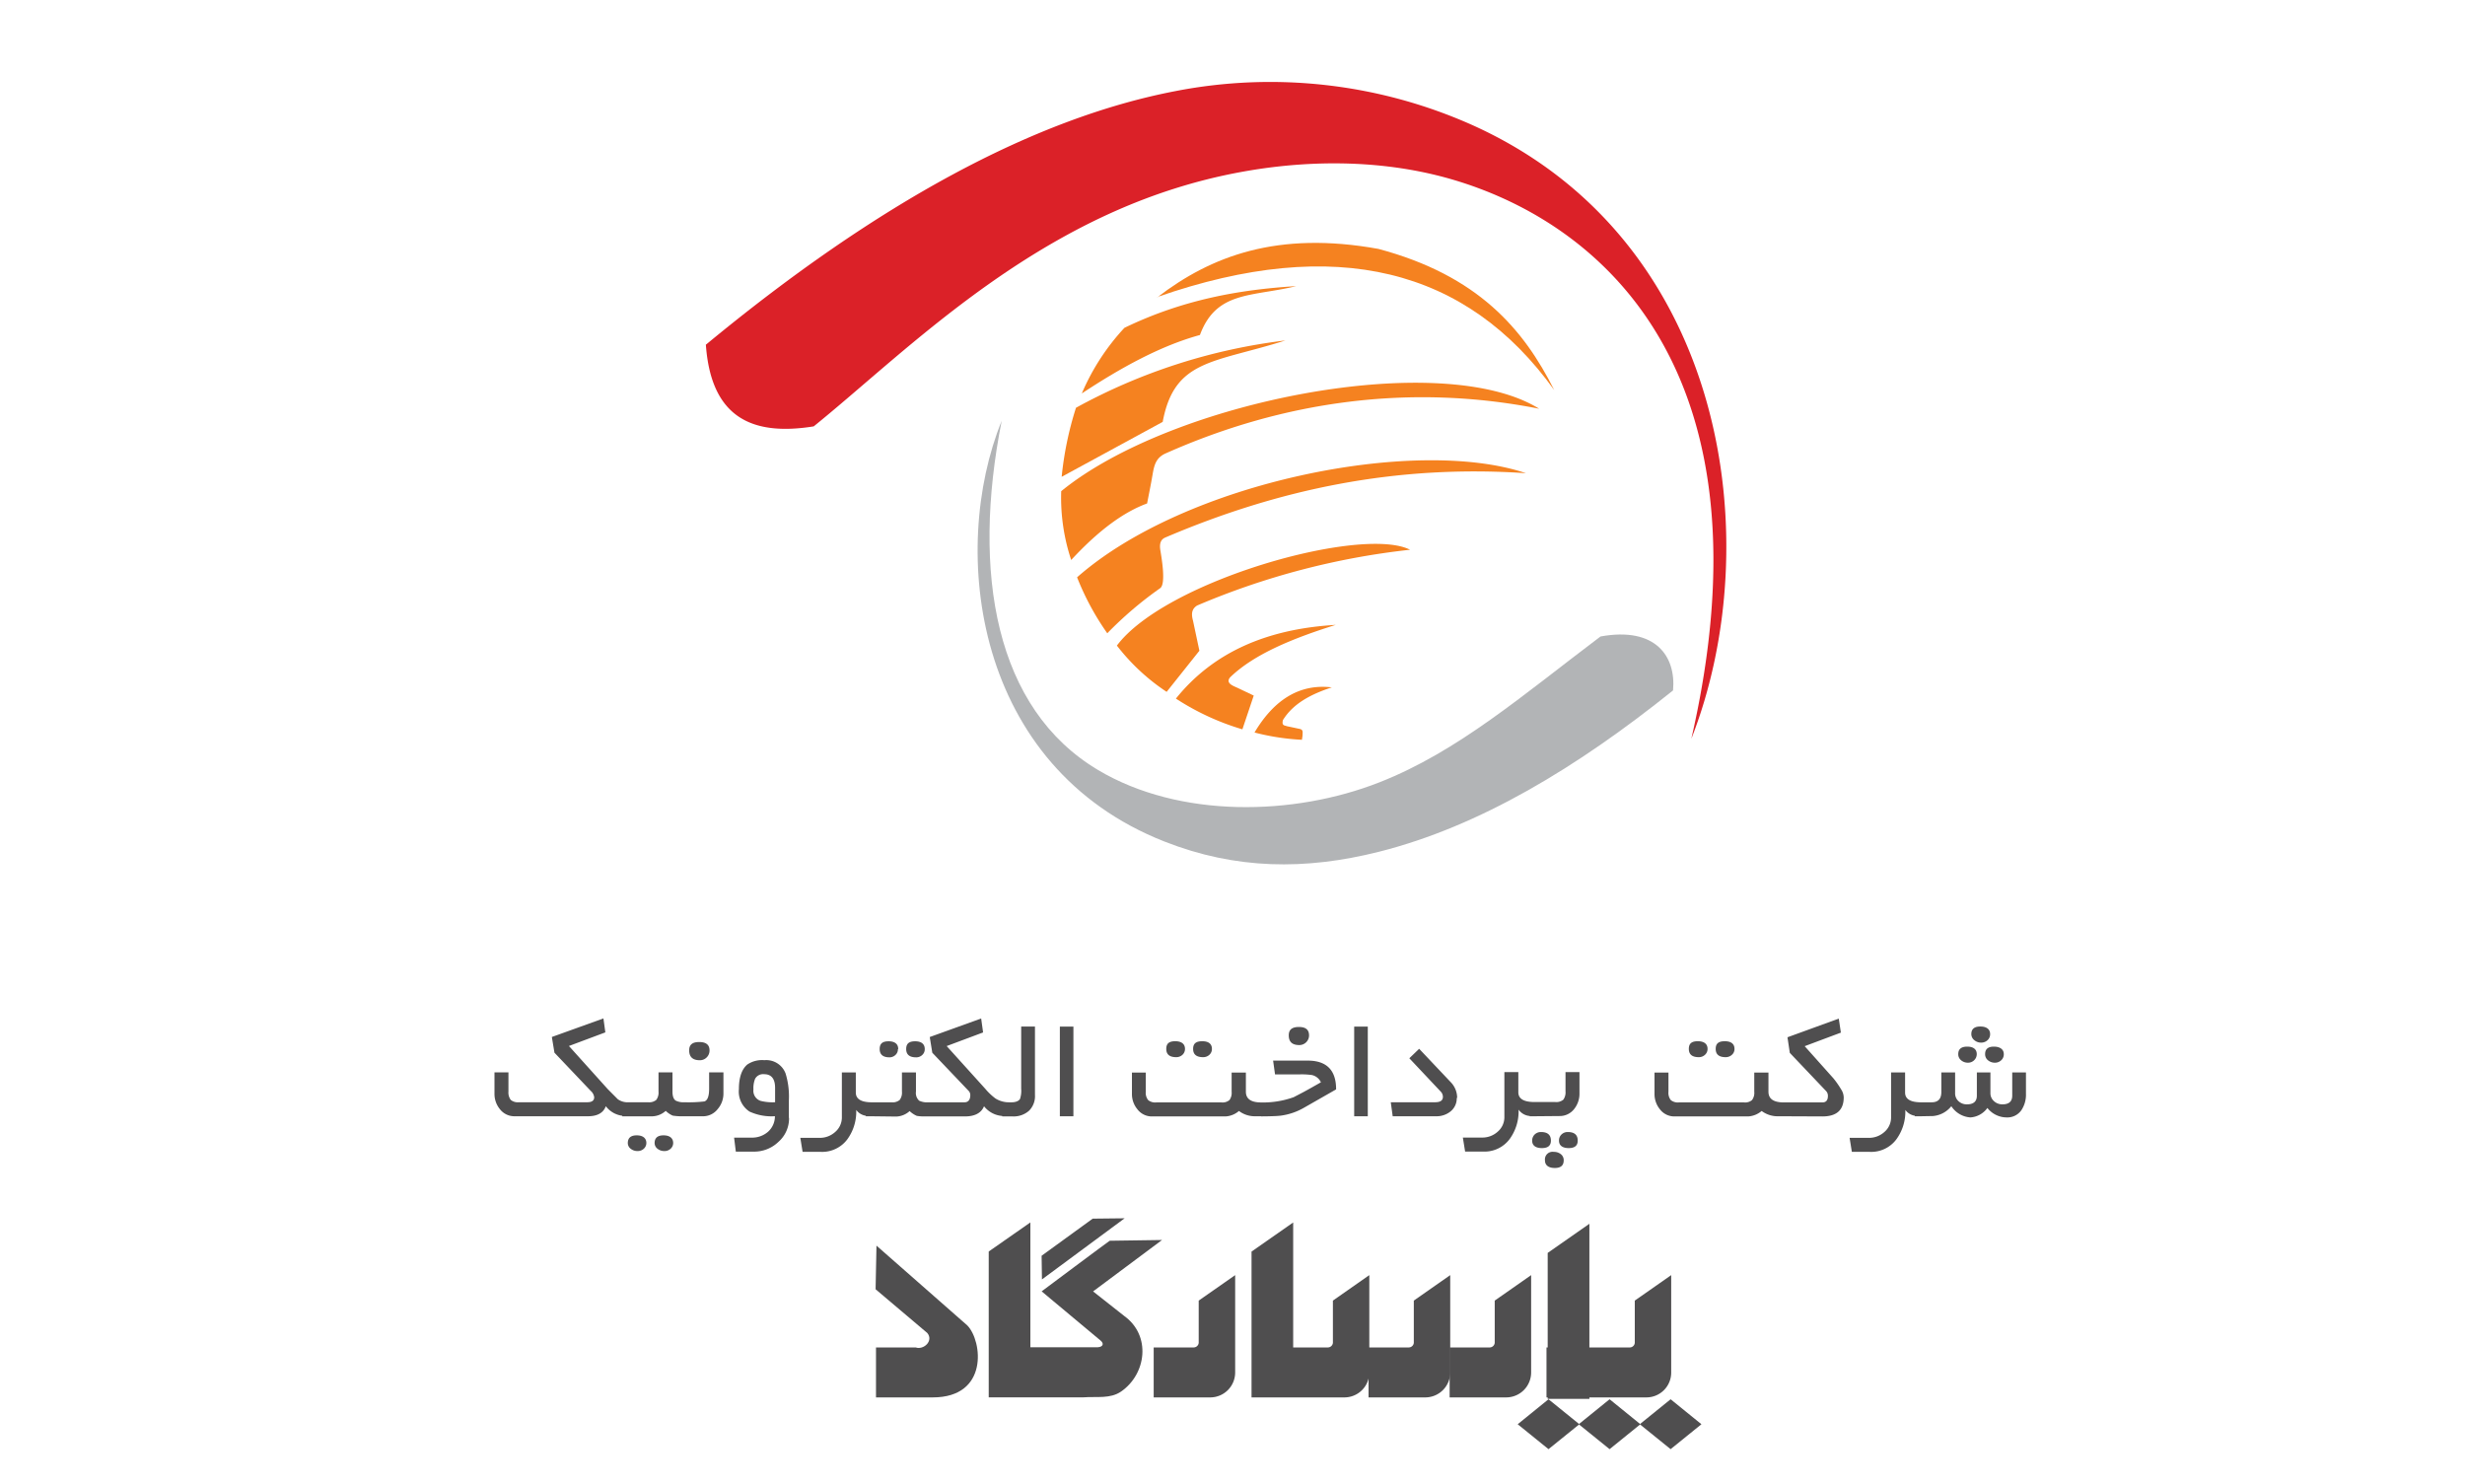
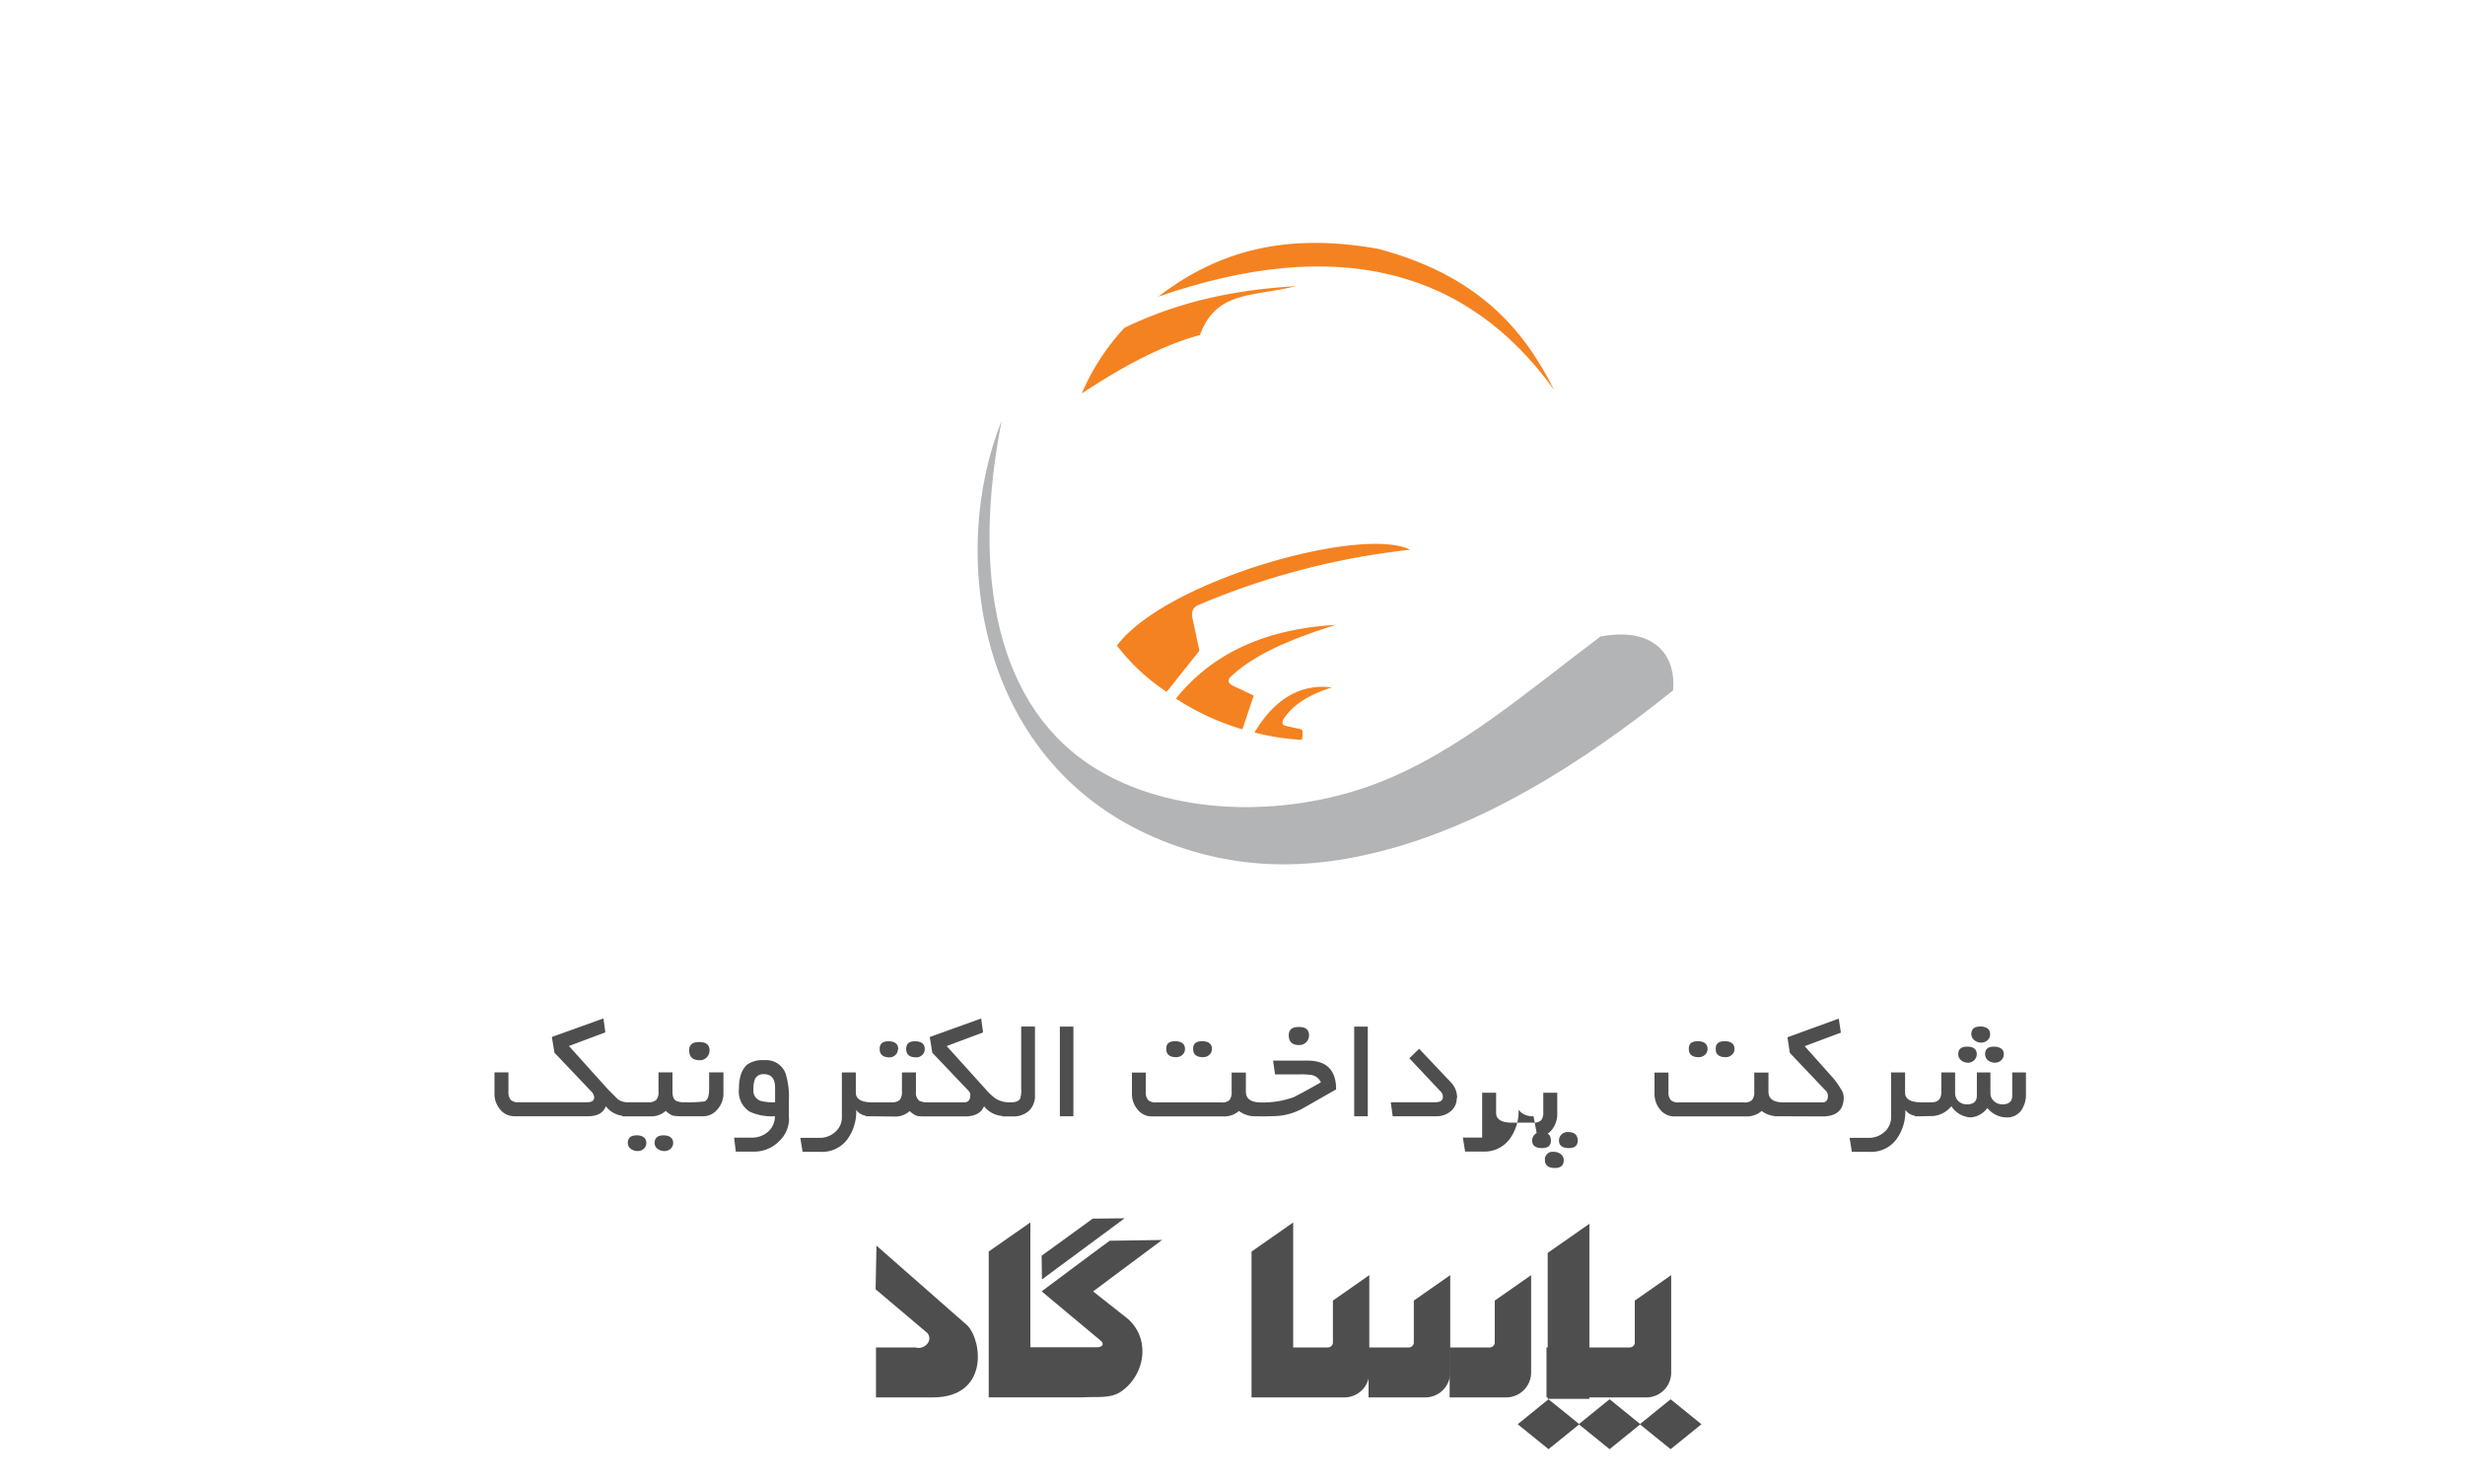
<svg xmlns="http://www.w3.org/2000/svg" viewBox="0 0 156.196 94" version="1.1" id="svg55">
  <defs id="defs4">
    <style id="style2">.cls-3{fill:#4d4d4d}</style>
  </defs>
-   <path d="M44.742 21.83Q61.062 8.348 74.49 5.771a31.403 31.403 0 0 1 18.797 2.15c16.218 7.293 18.76 26.481 13.885 38.888 5.278-22.944-5.389-32.538-15.06-35.41-5.699-1.691-12.163-1.216-17.755.572-10.117 3.225-17.323 10.626-22.796 15.045-3.793.608-6.502-.453-6.834-5.186z" id="path8-5" style="fill:#db2128;fill-opacity:1;fill-rule:evenodd;stroke-width:.369" />
  <path d="M63.473 26.662c-1.916 9.672-.409 18.252 6.115 22.133 5.16 3.07 12.384 2.912 17.824.774 4.983-1.957 9.078-5.528 14.006-9.24 3.505-.638 4.792 1.272 4.596 3.417-6.077 4.88-12.258 8.617-18.635 10.224-4.673 1.176-9.074 1.128-13.586-.645-12.07-4.743-13.659-18.429-10.32-26.663z" id="path10-0" style="fill:#b2b4b6;fill-opacity:1;fill-rule:evenodd;stroke-width:.369" />
  <path class="cls-3" d="M71.25 20.772c3.704-1.79 7.31-2.425 10.884-2.642-2.823.685-5.06.29-6.1 3.096-2.447.67-4.95 2.03-7.485 3.704a14.374 14.374 0 0 1 2.701-4.158z" id="path12-8" style="fill:#f58220;fill-opacity:1;fill-rule:evenodd;stroke-width:.369" />
-   <path class="cls-3" d="M68.18 25.837a36.655 36.655 0 0 1 13.269-4.265c-4.534 1.438-7.033 1.18-7.774 5.16l-6.402 3.48a21.337 21.337 0 0 1 .907-4.375z" id="path14-4" style="fill:#f58220;fill-opacity:1;fill-rule:evenodd;stroke-width:.369" />
-   <path class="cls-3" d="M67.244 31.122c7.05-5.746 24.13-9.052 30.286-5.223-8.138-1.614-16.196-.497-23.663 2.827-.641.284-.737.778-.84 1.382-.103.605-.225 1.195-.34 1.792-1.418.52-2.996 1.621-4.81 3.582a12.495 12.495 0 0 1-.633-4.36z" id="path16-7" style="fill:#f58220;fill-opacity:1;fill-rule:evenodd;stroke-width:.369" />
-   <path class="cls-3" d="M68.25 36.58c6.87-6.055 21.462-8.956 28.443-6.597-8.241-.56-15.687 1.014-22.874 4.084-.232.107-.368.324-.295.785.074.46.369 2.116 0 2.41a23.615 23.615 0 0 0-3.361 2.864 16.9 16.9 0 0 1-1.913-3.545z" id="path18-8" style="fill:#f58220;fill-opacity:1;fill-rule:evenodd;stroke-width:.369" />
  <path class="cls-3" d="M70.76 40.923c3.067-4.132 15.536-7.634 18.591-6.09a47.587 47.587 0 0 0-13.497 3.535c-.299.192-.398.461-.258.962L76 41.232l-2.075 2.606a13.121 13.121 0 0 1-3.151-2.93z" id="path20-4" style="fill:#f58220;fill-opacity:1;fill-rule:evenodd;stroke-width:.369" />
  <path class="cls-3" d="M74.512 44.265c2.385-2.967 5.824-4.422 10.125-4.67-2.75.86-5.186 1.866-6.686 3.318-.332.39.228.556.505.69l.988.47-.719 2.139a16.052 16.052 0 0 1-4.213-1.947z" id="path22" style="fill:#f58220;fill-opacity:1;fill-rule:evenodd;stroke-width:.369" />
  <path class="cls-3" d="M79.499 46.403c1.26-2.108 2.882-3.085 4.891-2.849-1.308.428-2.444 1.017-3.096 2.072-.092.368.11.331.25.387l.775.165c.254.045.228.166.22.369 0 .11-.029.217-.04.328a14.85 14.85 0 0 1-3-.46z" id="path24" style="fill:#f58220;fill-opacity:1;fill-rule:evenodd;stroke-width:.369" />
  <path class="cls-3" d="M73.34 18.834c3.402-2.61 7.607-4.22 14.006-3.063 6.299 1.68 9.196 5.075 11.138 8.945-5.528-7.703-13.836-9.844-25.155-5.897z" id="path26" style="fill:#f58220;fill-opacity:1;fill-rule:evenodd;stroke-width:.369" />
-   <path class="cls-4" d="M39.431 70.696a1.548 1.548 0 0 1-1.043-.604c-.155.424-.534.637-1.139.637h-4.644a1.154 1.154 0 0 1-.929-.45 1.519 1.519 0 0 1-.343-.995v-1.337h.885v1.216a.778.778 0 0 0 .144.527.697.697 0 0 0 .516.151h4.33c.295 0 .443-.103.443-.317a.634.634 0 0 0-.218-.402l-2.3-2.421-.165-.995 3.269-1.176.121.884-2.307.863 2.462 2.735.634.637a1.069 1.069 0 0 0 .704.192h1.22a.697.697 0 0 0 .512-.147.77.77 0 0 0 .144-.531v-1.216h.885v1.216c0 .295.07.486.206.575a1.106 1.106 0 0 0 .56.103 8.57 8.57 0 0 0 1.261-.052c.199-.073.295-.339.295-.8v-1.042h.907v1.337a1.504 1.504 0 0 1-.369.996 1.172 1.172 0 0 1-.933.45h-1.452a3.951 3.951 0 0 1-.457-.041 1.474 1.474 0 0 1-.446-.302 1.334 1.334 0 0 1-.844.346h-1.909V70.7zm3.225 1.721a.487.487 0 0 1-.162.369.56.56 0 0 1-.39.147.674.674 0 0 1-.428-.136.457.457 0 0 1-.196-.369c0-.324.188-.49.564-.49.376 0 .612.166.612.49zm-1.7 0a.487.487 0 0 1-.161.369.56.56 0 0 1-.39.147.674.674 0 0 1-.428-.136.457.457 0 0 1-.196-.369c0-.324.188-.49.564-.49.376 0 .612.166.612.49zm4.004-5.864a.616.616 0 0 1-.18.446.597.597 0 0 1-.436.18c-.45 0-.674-.21-.674-.626 0-.368.213-.527.641-.527.428 0 .649.177.649.527zm5.038 4.287a1.972 1.972 0 0 1-.667 1.507 2.211 2.211 0 0 1-1.555.623h-1.15l-.11-.888h1.105a1.519 1.519 0 0 0 1.043-.369 1.308 1.308 0 0 0 .439-.987 3.317 3.317 0 0 1-1.611-.295 1.511 1.511 0 0 1-.671-1.42q0-1.105.53-1.558a1.659 1.659 0 0 1 1.08-.277 1.308 1.308 0 0 1 1.35.848 4.983 4.983 0 0 1 .206 1.7v1.105zm-.884-.999v-.91c0-.575-.233-.867-.693-.867a.579.579 0 0 0-.572.288 1.6 1.6 0 0 0-.107.682.674.674 0 0 0 .45.719 3.144 3.144 0 0 0 .922.088zm6.092.888h-.343v-.033a.921.921 0 0 1-.608-.368 2.978 2.978 0 0 1-.549 1.842 1.987 1.987 0 0 1-1.688.815h-1.161l-.144-.888h1.224a1.437 1.437 0 0 0 .98-.369 1.205 1.205 0 0 0 .428-.94V67.95h.884v1.275c0 .402.325.609.966.62h1.301a.697.697 0 0 0 .512-.148.77.77 0 0 0 .144-.53V67.95h.888v1.217a.66.66 0 0 0 .203.575 1.176 1.176 0 0 0 .59.103h2.281c.233 0 .369-.151.369-.457a.369.369 0 0 0-.1-.262l-2.307-2.422-.162-.995 3.258-1.175.122.884-2.307.863 2.447 2.709a3.76 3.76 0 0 0 .649.615 1.607 1.607 0 0 0 .855.24h.158c.284 0 .465-.092.538-.214a1.636 1.636 0 0 0 .074-.649v-3.936h.873v4.327a1.305 1.305 0 0 1-.368.999 1.474 1.474 0 0 1-1.032.368h-.675v-.03a1.622 1.622 0 0 1-1.153-.615c-.173.428-.583.645-1.22.645h-2.628a2.69 2.69 0 0 1-.41-.036 1.555 1.555 0 0 1-.456-.303 1.334 1.334 0 0 1-.844.347zm3.391-4.25a.483.483 0 0 1-.162.37.545.545 0 0 1-.387.147c-.417 0-.627-.177-.627-.527 0-.35.188-.49.568-.49.38 0 .608.162.608.49zm-1.7 0a.483.483 0 0 1-.161.37.545.545 0 0 1-.369.147c-.416 0-.626-.177-.626-.527 0-.35.187-.49.567-.49.38 0 .608.162.608.49zm11.12 4.25h-.858v-5.683h.859zm8.777-4.26a.494.494 0 0 1-.163.368.571.571 0 0 1-.398.148c-.42 0-.63-.174-.63-.524 0-.35.195-.486.582-.486.387 0 .609.162.609.486zm-1.707 0a.494.494 0 0 1-.162.368.575.575 0 0 1-.394.148c-.42 0-.63-.174-.63-.524 0-.35.19-.486.57-.486.38 0 .616.162.616.486zm4.825 4.26h-.369a1.659 1.659 0 0 1-1.036-.335 1.426 1.426 0 0 1-.855.346H72.99a1.143 1.143 0 0 1-.918-.453 1.511 1.511 0 0 1-.346-.991v-1.338h.877v1.216a.737.737 0 0 0 .151.53.708.708 0 0 0 .516.148h4.124a.682.682 0 0 0 .509-.147.77.77 0 0 0 .14-.531v-1.216h.903v1.216c0 .427.291.656.874.678a5.765 5.765 0 0 0 2.156-.332l.641-.335q.369-.2 1.084-.608a.822.822 0 0 0-.572-.46 4.674 4.674 0 0 0-.785-.041h-1.551l-.122-.874h2.186q1.81 0 1.806 1.824l-2.027 1.158a3.988 3.988 0 0 1-1.497.508c-.217.026-.623.041-1.22.045zm3.037-5.127a.616.616 0 0 1-.616.616c-.45 0-.67-.203-.67-.616 0-.368.213-.53.645-.53.43 0 .64.177.64.53zm3.722 5.127h-.862v-5.683h.862zm5.636-1.16a1.054 1.054 0 0 1-.398.858 1.404 1.404 0 0 1-.91.302h-2.75l-.122-.888h2.813c.328 0 .49-.114.49-.343a.472.472 0 0 0-.13-.324l-1.997-2.12.623-.6 1.998 2.112a1.426 1.426 0 0 1 .409 1.002zm4.865 1.16h-.243v-.018a.958.958 0 0 1-.704-.402 2.978 2.978 0 0 1-.55 1.843 1.987 1.987 0 0 1-1.687.815h-1.15l-.144-.889h1.224a1.437 1.437 0 0 0 .98-.368 1.205 1.205 0 0 0 .428-.94v-2.838h.884v1.275c0 .402.325.608.966.62h1.371a.693.693 0 0 0 .512-.148.789.789 0 0 0 .14-.53v-1.217h.885v1.338a1.552 1.552 0 0 1-.332.995 1.154 1.154 0 0 1-.929.45zm2.801 1.545c0 .317-.191.471-.57.471-.38 0-.616-.154-.616-.471a.516.516 0 0 1 .158-.391.55.55 0 0 1 .398-.155c.42 0 .63.18.63.546zm-1.699 0c0 .317-.188.471-.571.471-.383 0-.616-.154-.616-.471a.53.53 0 0 1 .159-.391.557.557 0 0 1 .398-.155c.42 0 .63.18.63.546zm.811 1.25c0 .323-.188.482-.564.482-.376 0-.623-.159-.623-.483a.483.483 0 0 1 .553-.538.7.7 0 0 1 .439.136.475.475 0 0 1 .195.402zm10.822-7.055a.48.48 0 0 1-.166.368.571.571 0 0 1-.398.148c-.417 0-.627-.174-.627-.524 0-.35.192-.486.579-.486.387 0 .612.162.612.486zm-1.707 0a.49.49 0 0 1-.166.368.56.56 0 0 1-.39.148c-.42 0-.63-.174-.63-.524 0-.35.187-.486.57-.486.384 0 .616.162.616.486zm4.836 4.26h-.328a1.688 1.688 0 0 1-1.08-.335 1.452 1.452 0 0 1-.859.346h-4.666a1.146 1.146 0 0 1-.922-.453 1.522 1.522 0 0 1-.342-.991v-1.338h.884v1.216a.737.737 0 0 0 .148.53.708.708 0 0 0 .516.148h4.12a.682.682 0 0 0 .509-.147.763.763 0 0 0 .144-.531v-1.216h.899v1.216c0 .453.324.678.977.678h2.44c.232 0 .35-.136.35-.413a.431.431 0 0 0-.114-.306l-2.3-2.421-.148-.988 3.251-1.183.133.888-2.293.859 1.817 2.034a5.78 5.78 0 0 1 .49.7.973.973 0 0 1 .166.51c0 .807-.453 1.208-1.352 1.208zm8.647 0h-.347v-.033a.925.925 0 0 1-.604-.368 2.978 2.978 0 0 1-.553 1.842 1.983 1.983 0 0 1-1.688.815h-1.147l-.143-.888h1.22a1.452 1.452 0 0 0 .98-.369 1.205 1.205 0 0 0 .428-.94V67.95h.888v1.275c0 .402.32.609.966.62h.715c.409 0 .615-.214.615-.645v-1.25h.874v1.305a.663.663 0 0 0 .217.52.756.756 0 0 0 .535.199c.416 0 .626-.185.626-.55V67.95h.859v1.305a.667.667 0 0 0 .225.516.774.774 0 0 0 .538.203c.413 0 .619-.185.619-.55V67.95h.87v1.36a1.758 1.758 0 0 1-.299 1.047 1.084 1.084 0 0 1-.925.446 1.56 1.56 0 0 1-1.22-.6 1.441 1.441 0 0 1-1.08.6 1.57 1.57 0 0 1-1.205-.711 1.666 1.666 0 0 1-1.165.623zm4.422-5.19a.498.498 0 0 1-.165.37.579.579 0 0 1-.398.154.66.66 0 0 1-.428-.147.494.494 0 0 1-.2-.395c.001-.317.189-.479.569-.479.38 0 .622.162.622.48zm.867 1.25a.505.505 0 0 1-.163.39.564.564 0 0 1-.401.156.678.678 0 0 1-.435-.151.487.487 0 0 1-.185-.395c0-.313.185-.472.553-.472.369 0 .63.159.63.472zm-1.714 0a.53.53 0 0 1-.162.387.55.55 0 0 1-.395.159.66.66 0 0 1-.431-.151.487.487 0 0 1-.184-.395c0-.313.191-.472.567-.472.376 0 .605.159.605.472z" id="path28" style="fill:#4f4e4f;fill-opacity:1;stroke-width:.369" />
+   <path class="cls-4" d="M39.431 70.696a1.548 1.548 0 0 1-1.043-.604c-.155.424-.534.637-1.139.637h-4.644a1.154 1.154 0 0 1-.929-.45 1.519 1.519 0 0 1-.343-.995v-1.337h.885v1.216a.778.778 0 0 0 .144.527.697.697 0 0 0 .516.151h4.33c.295 0 .443-.103.443-.317a.634.634 0 0 0-.218-.402l-2.3-2.421-.165-.995 3.269-1.176.121.884-2.307.863 2.462 2.735.634.637a1.069 1.069 0 0 0 .704.192h1.22a.697.697 0 0 0 .512-.147.77.77 0 0 0 .144-.531v-1.216h.885v1.216c0 .295.07.486.206.575a1.106 1.106 0 0 0 .56.103 8.57 8.57 0 0 0 1.261-.052c.199-.073.295-.339.295-.8v-1.042h.907v1.337a1.504 1.504 0 0 1-.369.996 1.172 1.172 0 0 1-.933.45h-1.452a3.951 3.951 0 0 1-.457-.041 1.474 1.474 0 0 1-.446-.302 1.334 1.334 0 0 1-.844.346h-1.909V70.7zm3.225 1.721a.487.487 0 0 1-.162.369.56.56 0 0 1-.39.147.674.674 0 0 1-.428-.136.457.457 0 0 1-.196-.369c0-.324.188-.49.564-.49.376 0 .612.166.612.49zm-1.7 0a.487.487 0 0 1-.161.369.56.56 0 0 1-.39.147.674.674 0 0 1-.428-.136.457.457 0 0 1-.196-.369c0-.324.188-.49.564-.49.376 0 .612.166.612.49zm4.004-5.864a.616.616 0 0 1-.18.446.597.597 0 0 1-.436.18c-.45 0-.674-.21-.674-.626 0-.368.213-.527.641-.527.428 0 .649.177.649.527zm5.038 4.287a1.972 1.972 0 0 1-.667 1.507 2.211 2.211 0 0 1-1.555.623h-1.15l-.11-.888h1.105a1.519 1.519 0 0 0 1.043-.369 1.308 1.308 0 0 0 .439-.987 3.317 3.317 0 0 1-1.611-.295 1.511 1.511 0 0 1-.671-1.42q0-1.105.53-1.558a1.659 1.659 0 0 1 1.08-.277 1.308 1.308 0 0 1 1.35.848 4.983 4.983 0 0 1 .206 1.7v1.105zm-.884-.999v-.91c0-.575-.233-.867-.693-.867a.579.579 0 0 0-.572.288 1.6 1.6 0 0 0-.107.682.674.674 0 0 0 .45.719 3.144 3.144 0 0 0 .922.088zm6.092.888h-.343v-.033a.921.921 0 0 1-.608-.368 2.978 2.978 0 0 1-.549 1.842 1.987 1.987 0 0 1-1.688.815h-1.161l-.144-.888h1.224a1.437 1.437 0 0 0 .98-.369 1.205 1.205 0 0 0 .428-.94V67.95h.884v1.275c0 .402.325.609.966.62h1.301a.697.697 0 0 0 .512-.148.77.77 0 0 0 .144-.53V67.95h.888v1.217a.66.66 0 0 0 .203.575 1.176 1.176 0 0 0 .59.103h2.281c.233 0 .369-.151.369-.457a.369.369 0 0 0-.1-.262l-2.307-2.422-.162-.995 3.258-1.175.122.884-2.307.863 2.447 2.709a3.76 3.76 0 0 0 .649.615 1.607 1.607 0 0 0 .855.24h.158c.284 0 .465-.092.538-.214a1.636 1.636 0 0 0 .074-.649v-3.936h.873v4.327a1.305 1.305 0 0 1-.368.999 1.474 1.474 0 0 1-1.032.368h-.675v-.03a1.622 1.622 0 0 1-1.153-.615c-.173.428-.583.645-1.22.645h-2.628a2.69 2.69 0 0 1-.41-.036 1.555 1.555 0 0 1-.456-.303 1.334 1.334 0 0 1-.844.347zm3.391-4.25a.483.483 0 0 1-.162.37.545.545 0 0 1-.387.147c-.417 0-.627-.177-.627-.527 0-.35.188-.49.568-.49.38 0 .608.162.608.49zm-1.7 0a.483.483 0 0 1-.161.37.545.545 0 0 1-.369.147c-.416 0-.626-.177-.626-.527 0-.35.187-.49.567-.49.38 0 .608.162.608.49zm11.12 4.25h-.858v-5.683h.859zm8.777-4.26a.494.494 0 0 1-.163.368.571.571 0 0 1-.398.148c-.42 0-.63-.174-.63-.524 0-.35.195-.486.582-.486.387 0 .609.162.609.486zm-1.707 0a.494.494 0 0 1-.162.368.575.575 0 0 1-.394.148c-.42 0-.63-.174-.63-.524 0-.35.19-.486.57-.486.38 0 .616.162.616.486zm4.825 4.26h-.369a1.659 1.659 0 0 1-1.036-.335 1.426 1.426 0 0 1-.855.346H72.99a1.143 1.143 0 0 1-.918-.453 1.511 1.511 0 0 1-.346-.991v-1.338h.877v1.216a.737.737 0 0 0 .151.53.708.708 0 0 0 .516.148h4.124a.682.682 0 0 0 .509-.147.77.77 0 0 0 .14-.531v-1.216h.903v1.216c0 .427.291.656.874.678a5.765 5.765 0 0 0 2.156-.332l.641-.335q.369-.2 1.084-.608a.822.822 0 0 0-.572-.46 4.674 4.674 0 0 0-.785-.041h-1.551l-.122-.874h2.186q1.81 0 1.806 1.824l-2.027 1.158a3.988 3.988 0 0 1-1.497.508c-.217.026-.623.041-1.22.045zm3.037-5.127a.616.616 0 0 1-.616.616c-.45 0-.67-.203-.67-.616 0-.368.213-.53.645-.53.43 0 .64.177.64.53zm3.722 5.127h-.862v-5.683h.862zm5.636-1.16a1.054 1.054 0 0 1-.398.858 1.404 1.404 0 0 1-.91.302h-2.75l-.122-.888h2.813c.328 0 .49-.114.49-.343a.472.472 0 0 0-.13-.324l-1.997-2.12.623-.6 1.998 2.112a1.426 1.426 0 0 1 .409 1.002zm4.865 1.16h-.243v-.018a.958.958 0 0 1-.704-.402 2.978 2.978 0 0 1-.55 1.843 1.987 1.987 0 0 1-1.687.815h-1.15l-.144-.889h1.224v-2.838h.884v1.275c0 .402.325.608.966.62h1.371a.693.693 0 0 0 .512-.148.789.789 0 0 0 .14-.53v-1.217h.885v1.338a1.552 1.552 0 0 1-.332.995 1.154 1.154 0 0 1-.929.45zm2.801 1.545c0 .317-.191.471-.57.471-.38 0-.616-.154-.616-.471a.516.516 0 0 1 .158-.391.55.55 0 0 1 .398-.155c.42 0 .63.18.63.546zm-1.699 0c0 .317-.188.471-.571.471-.383 0-.616-.154-.616-.471a.53.53 0 0 1 .159-.391.557.557 0 0 1 .398-.155c.42 0 .63.18.63.546zm.811 1.25c0 .323-.188.482-.564.482-.376 0-.623-.159-.623-.483a.483.483 0 0 1 .553-.538.7.7 0 0 1 .439.136.475.475 0 0 1 .195.402zm10.822-7.055a.48.48 0 0 1-.166.368.571.571 0 0 1-.398.148c-.417 0-.627-.174-.627-.524 0-.35.192-.486.579-.486.387 0 .612.162.612.486zm-1.707 0a.49.49 0 0 1-.166.368.56.56 0 0 1-.39.148c-.42 0-.63-.174-.63-.524 0-.35.187-.486.57-.486.384 0 .616.162.616.486zm4.836 4.26h-.328a1.688 1.688 0 0 1-1.08-.335 1.452 1.452 0 0 1-.859.346h-4.666a1.146 1.146 0 0 1-.922-.453 1.522 1.522 0 0 1-.342-.991v-1.338h.884v1.216a.737.737 0 0 0 .148.53.708.708 0 0 0 .516.148h4.12a.682.682 0 0 0 .509-.147.763.763 0 0 0 .144-.531v-1.216h.899v1.216c0 .453.324.678.977.678h2.44c.232 0 .35-.136.35-.413a.431.431 0 0 0-.114-.306l-2.3-2.421-.148-.988 3.251-1.183.133.888-2.293.859 1.817 2.034a5.78 5.78 0 0 1 .49.7.973.973 0 0 1 .166.51c0 .807-.453 1.208-1.352 1.208zm8.647 0h-.347v-.033a.925.925 0 0 1-.604-.368 2.978 2.978 0 0 1-.553 1.842 1.983 1.983 0 0 1-1.688.815h-1.147l-.143-.888h1.22a1.452 1.452 0 0 0 .98-.369 1.205 1.205 0 0 0 .428-.94V67.95h.888v1.275c0 .402.32.609.966.62h.715c.409 0 .615-.214.615-.645v-1.25h.874v1.305a.663.663 0 0 0 .217.52.756.756 0 0 0 .535.199c.416 0 .626-.185.626-.55V67.95h.859v1.305a.667.667 0 0 0 .225.516.774.774 0 0 0 .538.203c.413 0 .619-.185.619-.55V67.95h.87v1.36a1.758 1.758 0 0 1-.299 1.047 1.084 1.084 0 0 1-.925.446 1.56 1.56 0 0 1-1.22-.6 1.441 1.441 0 0 1-1.08.6 1.57 1.57 0 0 1-1.205-.711 1.666 1.666 0 0 1-1.165.623zm4.422-5.19a.498.498 0 0 1-.165.37.579.579 0 0 1-.398.154.66.66 0 0 1-.428-.147.494.494 0 0 1-.2-.395c.001-.317.189-.479.569-.479.38 0 .622.162.622.48zm.867 1.25a.505.505 0 0 1-.163.39.564.564 0 0 1-.401.156.678.678 0 0 1-.435-.151.487.487 0 0 1-.185-.395c0-.313.185-.472.553-.472.369 0 .63.159.63.472zm-1.714 0a.53.53 0 0 1-.162.387.55.55 0 0 1-.395.159.66.66 0 0 1-.431-.151.487.487 0 0 1-.184-.395c0-.313.191-.472.567-.472.376 0 .605.159.605.472z" id="path28" style="fill:#4f4e4f;fill-opacity:1;stroke-width:.369" />
  <path class="cls-5" id="polygon30" style="fill:#4f4e4f;fill-opacity:1;fill-rule:evenodd" transform="matrix(.369 0 0 .369 31.322 5.196)" d="M188.05 226.13v-30.07l-7.16 5v25.07z" />
  <path class="cls-5" d="M97.994 85.377h5.252a.32.32 0 0 0 .343-.288v-2.68l2.307-1.614v6.181a1.57 1.57 0 0 1-1.566 1.567h-6.336z" id="path32" style="fill:#4f4e4f;fill-opacity:1;fill-rule:evenodd;stroke-width:.369" />
  <path class="cls-5" d="M91.846 85.377h2.525a.324.324 0 0 0 .343-.288v-2.68l2.307-1.614v6.181a1.581 1.581 0 0 1-1.566 1.567h-3.598v-3.166z" id="path34" style="fill:#4f4e4f;fill-opacity:1;fill-rule:evenodd;stroke-width:.369" />
  <path class="cls-5" d="M86.72 85.377h2.524a.324.324 0 0 0 .343-.288v-2.68l2.307-1.614v6.181a1.581 1.581 0 0 1-1.566 1.567h-3.609z" id="path36" style="fill:#4f4e4f;fill-opacity:1;fill-rule:evenodd;stroke-width:.369" />
  <path class="cls-5" d="M81.943 85.377h2.174a.324.324 0 0 0 .343-.288v-2.68l2.307-1.614v6.181a1.578 1.578 0 0 1-1.566 1.567h-5.897v-9.24l2.639-1.844v7.921z" id="path38" style="fill:#4f4e4f;fill-opacity:1;fill-rule:evenodd;stroke-width:.369" />
-   <path class="cls-5" d="M73.093 85.377h2.521a.324.324 0 0 0 .343-.288v-2.68l2.31-1.614v6.181a1.581 1.581 0 0 1-1.57 1.567h-3.593v-3.166z" id="path40" style="fill:#4f4e4f;fill-opacity:1;fill-rule:evenodd;stroke-width:.369" />
  <path class="cls-5" d="m65.29 77.456-2.639 1.843v9.24h6.008c.837-.063 1.692.107 2.381-.369 1.6-1.105 1.92-3.55.192-4.791l-1.968-1.552 4.37-3.258-3.316.048c-.118.07-4.313 3.206-4.313 3.206l3.73 3.115c.236.192.166.405-.173.427H65.29zm.712 2.112.022 1.5 5.24-3.874-2.023.022z" id="path42" style="fill:#4f4e4f;fill-opacity:1;fill-rule:evenodd;stroke-width:.369" />
  <path class="cls-5" d="M55.497 85.377h2.525c.505.176 1.15-.417.737-.915l-3.276-2.771.055-2.765 5.757 5.057c.958.98 1.367 4.56-2.193 4.56h-3.594v-3.166z" id="path44" style="fill:#4f4e4f;fill-opacity:1;fill-rule:evenodd;stroke-width:.369" />
  <path class="cls-5" id="polygon46" style="fill:#4f4e4f;fill-opacity:1;fill-rule:evenodd" transform="matrix(.369 0 0 .369 31.322 5.196)" d="m181.03 234.76-5.29-4.28 5.29-4.29 5.3 4.29z" />
  <path class="cls-5" id="polygon48" style="fill:#4f4e4f;fill-opacity:1;fill-rule:evenodd" transform="matrix(.369 0 0 .369 31.322 5.196)" d="m191.52 234.76-5.3-4.28 5.3-4.29 5.29 4.29z" />
  <path class="cls-5" id="polygon50" style="fill:#4f4e4f;fill-opacity:1;fill-rule:evenodd" transform="matrix(.369 0 0 .369 31.322 5.196)" d="m202 234.76-5.3-4.28 5.3-4.29 5.29 4.29z" />
</svg>